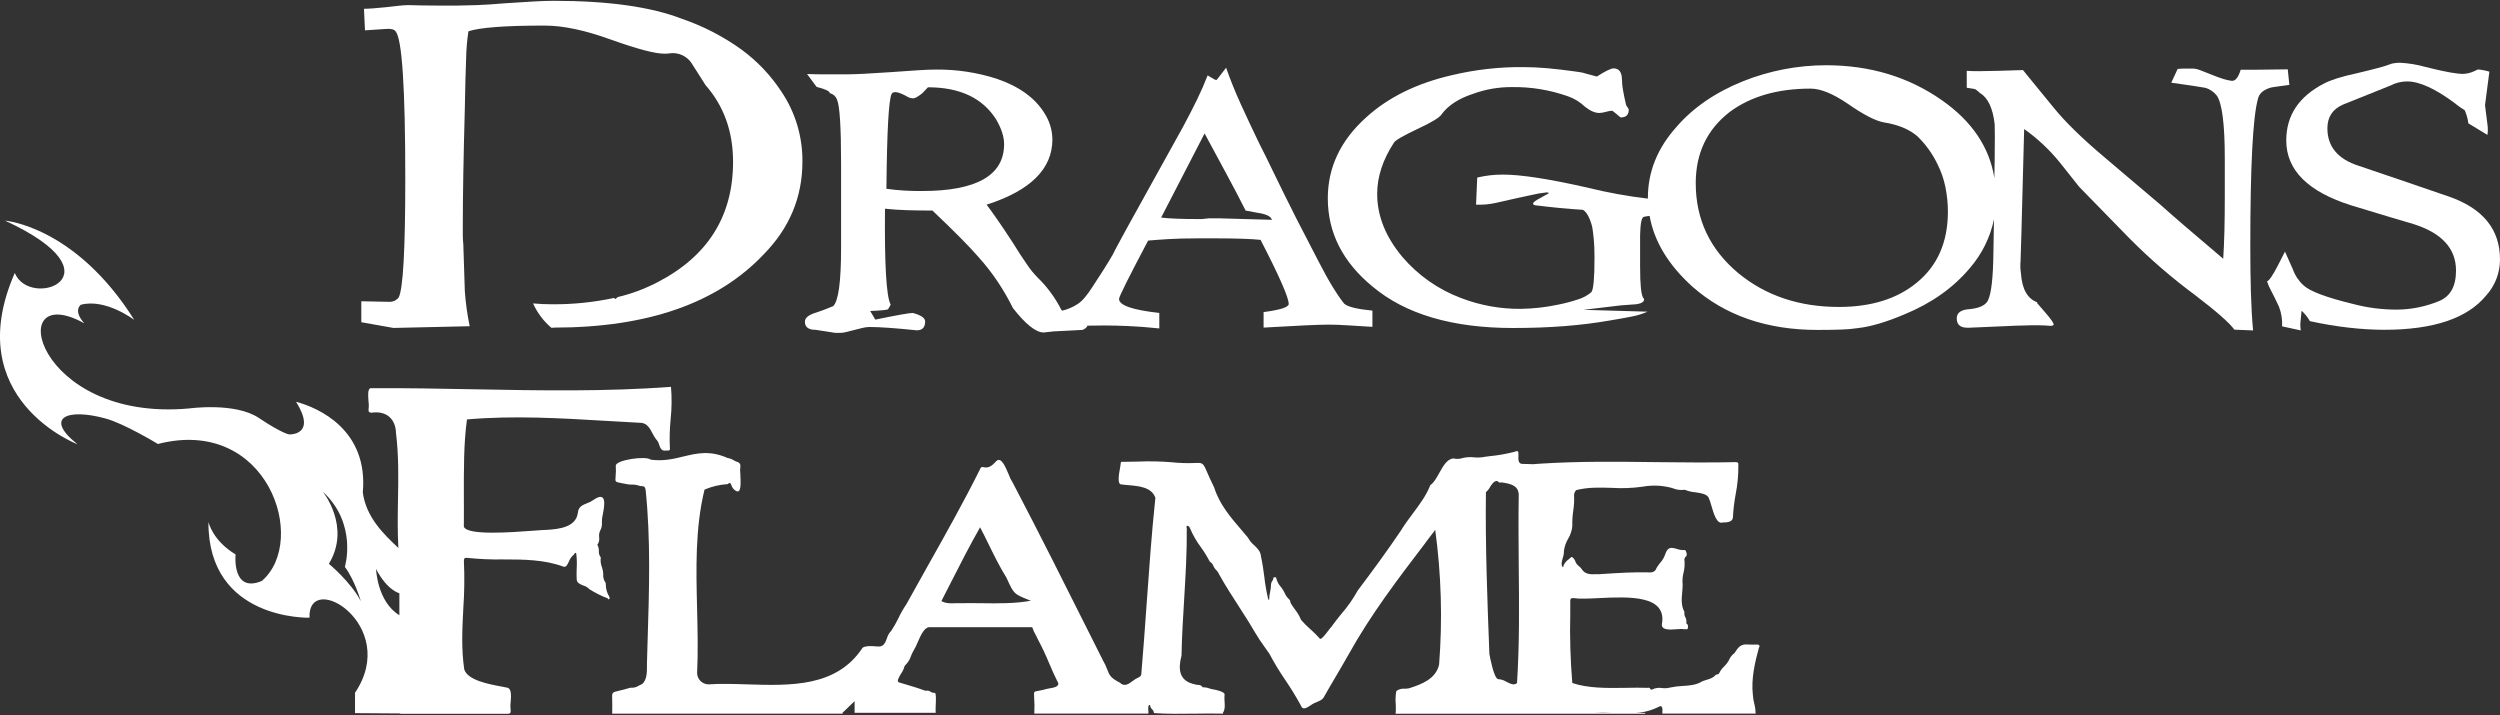
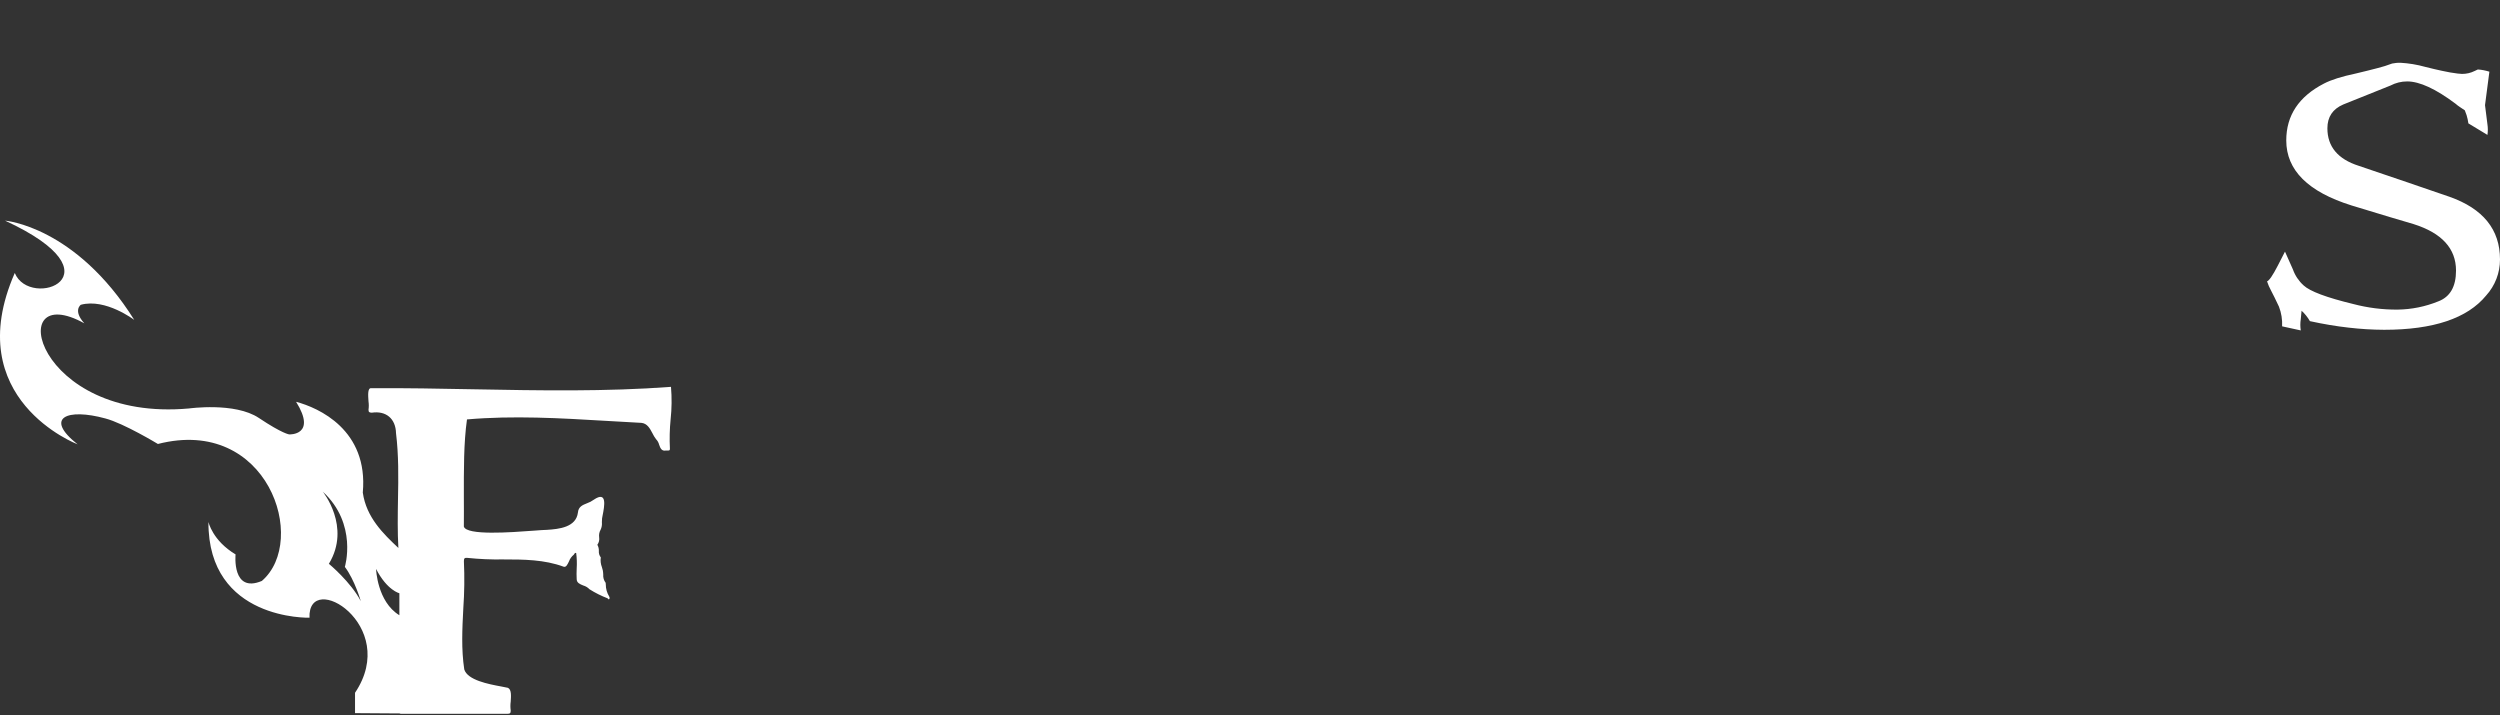
<svg xmlns="http://www.w3.org/2000/svg" width="353" height="101" viewBox="0 0 353 101" fill="none">
  <rect x="0" y="0" width="353" height="101" fill="#333333" stroke="none" />
-   <path d="M188.213 40.576C187.614 39.605 186.939 38.386 186.189 36.929L183.035 30.83C181.72 28.219 180.642 26.039 179.799 24.288C178.957 22.538 178.309 21.226 177.854 20.352C176.877 18.336 175.987 16.442 175.183 14.671C174.38 12.901 173.695 11.198 173.128 9.563L171.841 11.229C171.841 11.266 171.803 11.283 171.731 11.283C171.618 11.284 171.508 11.247 171.42 11.178C171.305 11.096 171.182 11.026 171.053 10.97L170.546 10.657C170.509 10.657 170.492 10.657 170.492 10.708C170.078 11.786 169.581 12.921 168.999 14.113C168.416 15.305 167.766 16.568 167.047 17.903L159.222 32.022C158.694 32.996 158.263 33.792 157.927 34.406C157.592 35.019 157.325 35.536 157.14 35.917C156.799 36.51 156.395 37.179 155.927 37.923C155.459 38.668 154.925 39.493 154.325 40.399C153.496 41.72 152.767 42.572 152.126 42.953C151.47 43.379 150.745 43.688 149.983 43.866C149.916 43.815 149.861 43.752 149.822 43.678C148.985 42.029 147.881 40.528 146.555 39.234C145.988 38.666 145.479 38.045 145.034 37.378C144.436 36.523 143.76 35.485 143.007 34.266C142.144 32.94 141.403 31.833 140.784 30.946C140.166 30.058 139.674 29.376 139.308 28.899C145.504 26.919 148.601 23.844 148.599 19.674C148.579 18.36 148.189 17.077 147.472 15.972C146.139 13.82 143.901 12.205 140.757 11.127C137.992 10.236 135.102 9.796 132.196 9.822C131.484 9.822 130.59 9.856 129.521 9.928C128.453 9.999 127.203 10.085 125.778 10.187C122.849 10.393 120.71 10.498 119.361 10.5H116.546C115.681 10.5 114.817 10.483 113.954 10.449L115.31 12.271C116.549 12.582 117.169 12.877 117.169 13.156C117.406 13.214 117.624 13.331 117.803 13.494C117.982 13.658 118.118 13.864 118.197 14.093C118.573 14.962 118.762 17.987 118.762 23.168V34.998C118.762 39.797 118.386 42.543 117.635 43.236C117.145 43.443 116.707 43.617 116.313 43.757L115.286 44.121C114.197 44.434 113.652 44.869 113.652 45.425C113.652 46.188 114.159 46.573 115.173 46.573L117.536 46.937C117.714 46.975 117.895 46.998 118.077 47.005H118.638C118.933 46.995 119.226 46.951 119.512 46.876L120.638 46.59C121.032 46.484 121.416 46.389 121.792 46.3C122.105 46.223 122.425 46.179 122.748 46.171C124.213 46.171 126.446 46.328 129.446 46.641C130.237 46.641 130.631 46.222 130.631 45.391C130.631 44.903 130.049 44.502 128.884 44.189C128.396 44.189 126.632 44.502 123.594 45.129L122.871 43.913C124.483 43.845 125.327 43.758 125.405 43.651C125.665 43.236 125.778 43.011 125.748 42.97C125.149 41.86 124.887 37.36 124.96 29.471C125.936 29.573 126.987 29.645 128.114 29.679C129.241 29.713 130.422 29.73 131.662 29.73C133.2 31.19 134.504 32.459 135.572 33.537C136.641 34.615 137.495 35.524 138.134 36.261C139.161 37.398 140.102 38.609 140.949 39.885C141.718 41.048 142.413 42.258 143.031 43.508C144.832 45.801 146.277 46.947 147.366 46.947C147.442 46.947 147.911 46.893 148.774 46.791L150.914 46.685L152.828 46.583C152.985 46.539 153.132 46.463 153.258 46.36C153.384 46.257 153.487 46.129 153.561 45.984C154.406 45.965 155.193 45.956 155.924 45.956C156.901 45.956 158.017 45.983 159.273 46.035C160.529 46.087 162.002 46.2 163.694 46.375V44.186C159.9 43.77 158.004 43.111 158.006 42.207C158.006 41.894 159.376 39.148 162.115 33.97C162.866 33.901 163.814 33.832 164.958 33.762C166.101 33.691 167.462 33.656 169.04 33.656H171.8C173.187 33.656 174.399 33.677 175.43 33.711C176.46 33.745 177.317 33.796 177.991 33.867C180.639 38.994 181.965 42.011 181.967 42.919C181.967 43.373 180.784 43.755 178.419 44.066V46.256C180.782 46.115 182.723 46.011 184.241 45.943C185.759 45.875 186.857 45.84 187.535 45.837C188.398 45.837 189.356 45.872 190.408 45.943C191.456 46.011 192.583 46.082 193.785 46.151V43.859C191.607 43.648 190.275 43.321 189.788 42.868C189.217 42.137 188.691 41.371 188.213 40.576V40.576ZM130.172 26.972C128.496 26.991 126.822 26.886 125.162 26.658C125.237 18.565 125.482 14.099 125.895 13.262C126.155 12.808 126.943 12.964 128.258 13.732C128.474 13.827 128.706 13.88 128.943 13.888C129.206 13.888 129.627 13.646 130.24 13.159L131.028 12.325C135.53 12.325 138.739 13.837 140.654 16.861C141.403 18.146 141.779 19.31 141.781 20.352C141.774 24.765 137.904 26.972 130.172 26.972ZM172.224 30.83H170.649L169.694 30.932H169.187C168.059 30.932 167.055 30.915 166.173 30.881C165.293 30.847 164.55 30.796 163.951 30.724L170.088 18.84C171.135 20.788 172.148 22.664 173.125 24.469C174.102 26.273 175.022 28.028 175.885 29.733L177.573 30.047C178.774 30.219 179.45 30.549 179.601 31.038L172.224 30.83Z" fill="white" />
-   <path d="M321.544 12.222C321.976 12.171 322.548 12.092 323.257 11.989L323.031 9.791C321.318 9.825 319.894 9.842 318.808 9.842H316.387C316.049 10.959 315.618 11.482 315.093 11.412C314.702 11.358 314.315 11.271 313.939 11.152C313.471 11.01 312.9 10.801 312.227 10.523C311.553 10.244 311.019 10.035 310.624 9.893C310.345 9.781 310.051 9.711 309.751 9.685H308.511C308.168 9.682 307.825 9.7 307.484 9.736L306.583 11.675C307.823 11.849 308.843 11.996 309.665 12.119C310.487 12.242 311.062 12.338 311.439 12.407C312.063 12.605 312.612 12.988 313.014 13.504C313.768 14.589 314.143 17.573 314.141 22.456V27.636C314.141 29.521 314.123 31.197 314.086 32.663C314.048 34.126 313.99 35.419 313.918 36.537C311.816 34.757 310.024 33.229 308.542 31.955C307.06 30.681 305.887 29.655 305.022 28.878L297.197 22.244C293.969 19.524 291.543 17.153 289.92 15.128C288.605 13.533 287.592 12.294 286.879 11.412L285.643 9.893L282.263 9.999C279.98 10.068 278.461 10.068 277.705 9.999V12.393C278.531 12.499 278.962 12.584 279 12.656C279.197 12.8 279.385 12.957 279.561 13.125C280.689 13.788 281.384 15.254 281.647 17.522C281.681 18.151 281.681 19.844 281.647 22.6L281.602 25.13C280.911 20.776 278.433 17.11 274.168 14.133C269.479 10.855 264.039 9.215 257.847 9.213C253.836 9.213 249.861 9.977 246.136 11.463C242.223 13.036 239.09 15.182 236.736 17.901C234.033 20.904 232.681 24.253 232.681 27.951C232.681 27.982 232.681 28.012 232.681 28.043C229.798 27.707 226.938 27.187 224.12 26.487C218.676 25.254 214.698 24.643 212.186 24.655C210.973 24.648 209.764 24.788 208.584 25.072L208.42 28.895C209.384 28.94 210.35 28.851 211.289 28.631C213.431 28.141 215.082 27.775 216.244 27.534C216.948 27.362 217.663 27.239 218.385 27.168C218.508 27.157 218.63 27.194 218.727 27.27L217.6 27.9C216.851 28.283 216.477 28.563 216.477 28.737C216.477 28.912 216.607 28.963 216.871 28.997C217.997 29.136 219.104 29.258 220.193 29.363C221.278 29.469 222.388 29.558 223.514 29.626C224.038 29.941 224.47 30.724 224.809 31.982C224.884 32.365 224.956 32.933 225.035 33.692C225.114 34.451 225.144 35.34 225.144 36.39C225.144 39.285 224.995 40.907 224.696 41.256C224.168 41.705 223.556 42.043 222.895 42.251C221.918 42.58 220.921 42.843 219.908 43.037C218.205 43.393 216.471 43.586 214.731 43.611C211.842 43.635 208.975 43.114 206.279 42.076C203.072 40.87 200.224 38.87 198.003 36.263C195.64 33.437 194.458 30.473 194.458 27.373C194.458 24.966 195.246 22.557 196.821 20.148C196.972 19.836 198.079 19.191 200.143 18.213C202.17 17.273 203.312 16.576 203.567 16.12C204.506 14.862 205.989 13.902 208.019 13.241C209.75 12.611 211.58 12.291 213.423 12.297C216.15 12.249 218.863 12.694 221.432 13.61C222.313 13.92 223.117 14.416 223.788 15.063C224.537 15.656 225.213 15.952 225.816 15.952C226.13 15.938 226.442 15.886 226.744 15.795C227.027 15.708 227.32 15.655 227.617 15.638C227.712 15.671 227.798 15.725 227.87 15.795L228.264 16.11C228.394 16.212 228.517 16.318 228.63 16.424C228.743 16.53 228.815 16.582 228.853 16.582C229.606 16.582 229.98 16.212 229.98 15.48C229.947 15.344 229.88 15.218 229.784 15.115C229.687 15.012 229.619 14.886 229.586 14.749C229.399 13.946 229.258 13.262 229.165 12.697C229.08 12.246 229.033 11.789 229.024 11.329C229.024 10.21 228.629 9.652 227.839 9.654C227.467 9.654 226.68 10.038 225.477 10.806L223.901 10.386C223.663 10.304 223.418 10.243 223.169 10.204L222.117 10.051C220.841 9.875 219.63 9.736 218.484 9.633C217.338 9.531 216.222 9.478 215.135 9.476C211.721 9.441 208.316 9.824 204.995 10.618C200.039 11.758 196.004 13.747 192.89 16.585C189.288 19.831 187.486 23.634 187.486 27.995C187.486 32.844 189.588 36.996 193.791 40.452C198.443 44.361 205.064 46.315 213.652 46.313C216.241 46.313 218.652 46.225 220.884 46.05C223.117 45.874 225.229 45.613 227.22 45.267C228.306 45.091 229.334 44.907 230.302 44.716C231.105 44.571 231.889 44.334 232.637 44.008L223.573 43.748L228.863 43.119L231.004 42.962C231.531 42.893 231.866 42.764 232.031 42.572C232.195 42.38 232.182 42.23 232.031 42.073C231.729 41.656 231.58 40.174 231.582 37.628V33.237C231.616 31.599 231.788 30.724 232.086 30.621C232.363 30.56 232.643 30.513 232.925 30.481C233.559 34.072 235.569 37.398 238.955 40.462C243.571 44.545 249.463 46.586 256.632 46.586C257.943 46.586 259.07 46.566 260.008 46.532C260.8 46.511 261.591 46.442 262.374 46.323C264.176 46.116 266.352 45.471 268.905 44.388C272.733 42.815 275.815 40.633 278.151 37.843C279.852 35.878 281.023 33.511 281.551 30.967L281.472 35.487C281.436 39.187 281.173 41.508 280.685 42.449C280.342 43.112 279.483 43.516 278.092 43.653C276.89 43.724 276.291 44.159 276.291 44.962C276.291 45.906 276.873 46.33 278.038 46.272C280.065 46.199 281.726 46.128 283.02 46.06C284.314 45.991 285.262 45.957 285.862 45.957C286.613 45.923 287.289 45.914 287.89 45.93C288.489 45.93 289.033 45.974 289.523 46.008C289.821 46.008 289.972 45.94 289.972 45.8C289.972 45.592 289.578 45.034 288.79 44.124L287.609 42.757C287.609 42.722 287.643 42.705 287.718 42.705C286.294 42.218 285.506 40.84 285.355 38.571C285.267 38.017 285.249 37.455 285.301 36.896C285.335 36.057 285.371 34.888 285.41 33.388L285.811 18.216C287.711 19.564 289.416 21.167 290.879 22.979L293.581 26.381L300.731 33.709C303.625 36.614 306.734 39.297 310.032 41.734C312.999 44.002 314.82 45.607 315.494 46.549L318.137 46.655C317.991 45.118 317.888 43.356 317.829 41.368C317.77 39.381 317.741 37.165 317.743 34.721C317.743 23.451 318.101 16.542 318.815 13.993C318.962 13.227 319.565 12.687 320.616 12.372C320.805 12.328 321.113 12.277 321.544 12.222ZM270.682 39.884C267.906 42.189 264.228 43.341 259.649 43.341C254.055 43.341 249.326 41.754 245.461 38.578C241.446 35.227 239.438 30.987 239.438 25.858C239.438 21.637 241.036 18.287 244.232 15.809C247.2 13.609 251.009 12.51 255.659 12.513C257.049 12.513 258.776 13.21 260.84 14.605C263.094 16.176 264.806 17.066 265.977 17.276C267.968 17.588 269.544 18.233 270.706 19.211C271.893 20.355 272.865 21.701 273.576 23.188C274.098 24.223 274.477 25.323 274.702 26.46C274.931 27.606 275.045 28.772 275.045 29.941C275.026 34.197 273.572 37.511 270.682 39.884Z" fill="white" />
  <path d="M345.836 27.773C343.93 27.108 341.912 26.416 339.783 25.698C337.654 24.98 335.413 24.219 333.059 23.414C330.105 22.472 328.628 20.705 328.628 18.112C328.628 16.512 329.376 15.392 330.871 14.752L337.537 12.077C338.265 11.696 339.072 11.497 339.892 11.497C341.646 11.497 343.925 12.548 346.729 14.649C346.917 14.818 347.117 14.971 347.329 15.108C347.533 15.249 347.769 15.403 348.031 15.578C348.106 15.756 348.188 15.983 348.283 16.264C348.398 16.642 348.482 17.028 348.535 17.42L351.225 19.049C351.302 18.552 351.302 18.046 351.225 17.55C351.15 16.864 351.037 15.969 350.884 14.848L351.501 10.122C350.973 9.953 350.427 9.848 349.875 9.81L349.428 10.019C348.872 10.298 348.258 10.441 347.636 10.437C347.523 10.437 347.315 10.42 347.019 10.386C346.722 10.352 346.364 10.3 345.952 10.228C345.763 10.194 345.371 10.115 344.776 9.992C344.181 9.868 343.397 9.684 342.424 9.439C341.289 9.123 340.124 8.93 338.948 8.863C338.689 8.863 338.474 8.863 338.304 8.891C338.134 8.918 337.963 8.935 337.772 8.97C337.093 9.228 336.398 9.446 335.693 9.621C334.834 9.851 333.805 10.101 332.626 10.383C330.645 10.801 329.151 11.273 328.144 11.799C324.593 13.628 322.818 16.305 322.82 19.83C322.82 24.033 325.901 27.095 332.063 29.018L337.517 30.671C338.955 31.11 340.048 31.433 340.795 31.641C344.79 32.903 346.788 35.091 346.79 38.205C346.79 40.478 345.95 41.929 344.268 42.56C342.451 43.299 340.513 43.691 338.553 43.716C336.436 43.733 334.326 43.468 332.278 42.927C328.504 42.013 326.17 41.138 325.274 40.304C324.59 39.691 324.07 38.915 323.761 38.047L322.64 35.527L321.617 37.523C320.908 38.894 320.405 39.629 320.107 39.728C320.252 40.173 320.44 40.604 320.666 41.014C320.966 41.59 321.348 42.351 321.788 43.298C322.13 44.183 322.282 45.13 322.234 46.079L324.869 46.655C324.786 46.134 324.786 45.602 324.869 45.081L324.981 43.874C325.448 44.298 325.845 44.795 326.157 45.345C328.07 45.763 329.902 46.07 331.651 46.264C333.306 46.458 334.971 46.559 336.637 46.566C343.586 46.566 348.385 44.955 351.037 41.734C352.302 40.345 353.003 38.529 353 36.645C353.005 32.41 350.617 29.453 345.836 27.773Z" fill="white" />
-   <path d="M65.634 41.128L65.419 34.472C65.37 34.048 65.346 33.621 65.347 33.193V31.849C65.347 29.792 65.371 27.383 65.419 24.621C65.466 21.86 65.538 18.757 65.634 15.312C65.682 12.443 65.742 10.1 65.815 8.283C65.839 6.989 65.947 5.698 66.14 4.418C67.772 3.879 71.372 3.61 76.938 3.613C79.534 3.613 82.679 4.285 86.372 5.629C90.019 6.929 92.491 7.58 93.788 7.58C94.102 7.589 94.416 7.566 94.725 7.511C95.281 7.463 95.84 7.561 96.346 7.797C96.851 8.033 97.287 8.398 97.608 8.855L99.622 12.017C102.213 14.972 103.509 18.581 103.509 22.842C103.509 30.55 99.91 36.242 92.711 39.917C90.969 40.812 89.125 41.494 87.22 41.947L86.912 42.228L86.7 42.071C83.8 42.692 80.841 42.991 77.875 42.962C77.059 42.962 76.191 42.923 75.269 42.845C75.868 44.175 76.756 45.354 77.868 46.295C77.99 46.27 78.114 46.258 78.237 46.257C91.436 46.257 101.301 42.81 107.831 35.916C111.479 32.203 113.302 27.84 113.302 22.824C113.336 19.311 112.306 15.87 110.348 12.956C108.828 10.634 106.901 8.607 104.662 6.973C102.104 5.135 99.29 3.684 96.312 2.666C91.942 0.966 85.893 0.115 78.166 0.115C77.345 0.115 76.374 0.15 75.249 0.215L71.395 0.458C69.814 0.593 68.457 0.681 67.327 0.722C66.196 0.763 65.296 0.785 64.625 0.787H61.675C60.523 0.787 59.178 0.766 57.64 0.722C57.171 0.729 56.703 0.762 56.238 0.822C55.684 0.887 55.096 0.955 54.474 1.02C53.851 1.086 53.26 1.144 52.726 1.178C52.193 1.212 51.728 1.243 51.393 1.243L51.536 4.285L54.562 4.082C55.246 4.038 55.667 4.151 55.858 4.425C56.77 5.459 57.226 12.406 57.226 25.269C57.226 35.263 56.914 40.843 56.289 42.009C56.118 42.222 55.897 42.389 55.646 42.495C55.395 42.6 55.121 42.642 54.85 42.616L51.017 42.54V45.499L55.554 46.305L66.318 46.062C65.982 44.434 65.753 42.786 65.634 41.128Z" fill="white" />
-   <path fill-rule="evenodd" clip-rule="evenodd" d="M248.087 91.01C247.726 91.029 247.365 91.029 247.005 91.01C246.097 90.965 245.679 90.945 244.919 92.205C244.57 92.46 244.297 92.805 244.131 93.203V93.203C244.117 93.237 244.101 93.27 244.083 93.302C243.912 93.596 243.701 93.865 243.456 94.101C243.17 94.359 242.937 94.672 242.771 95.02C242.713 95.177 242.593 95.201 242.47 95.228C242.354 95.237 242.246 95.289 242.169 95.375C241.901 95.716 241.364 95.88 240.908 96.013C240.737 96.056 240.568 96.111 240.405 96.177C239.555 96.731 238.569 96.799 237.569 96.861C236.967 96.884 236.369 96.96 235.781 97.089C235.429 97.183 235.062 97.205 234.702 97.154C234.22 97.07 233.724 97.139 233.284 97.352C233.123 97.424 233.072 97.352 233.017 97.26C233.005 97.228 232.986 97.198 232.962 97.174C232.937 97.149 232.908 97.129 232.876 97.117C232.844 97.104 232.809 97.098 232.774 97.099C232.74 97.1 232.706 97.109 232.674 97.124C231.671 97.086 230.619 97.1 229.544 97.124C226.931 97.161 224.239 97.199 222.009 96.44C221.738 93.196 221.642 89.94 221.721 86.686V86.686C221.721 86.088 221.721 85.49 221.721 84.893C221.721 84.568 221.786 84.449 222.139 84.449C223.009 84.585 224.331 84.524 225.8 84.449C230.023 84.251 235.438 83.998 234.654 88.182C234.623 89.008 235.801 88.92 236.791 88.844C237.154 88.8 237.521 88.8 237.884 88.844H238.004C238.134 88.862 238.271 88.882 238.305 88.752C238.353 88.578 238.422 88.298 238.23 88.134L238.185 88.1C238.134 88.055 238.089 88.018 238.106 87.95C238.154 87.684 238.108 87.41 237.976 87.174C237.847 86.944 237.8 86.677 237.843 86.416C237.36 85.497 237.439 84.592 237.524 83.656C237.558 83.284 237.589 82.908 237.589 82.522C237.532 81.968 237.574 81.409 237.713 80.869C237.837 80.38 237.886 79.874 237.86 79.37C237.86 79.332 237.86 79.291 237.86 79.25C237.819 79.123 237.818 78.985 237.859 78.857C237.899 78.73 237.979 78.617 238.086 78.537C238.281 78.397 238.086 77.686 237.908 77.669C237.521 77.695 237.134 77.639 236.771 77.505C236.086 77.314 235.524 77.146 235.161 78.171C235.008 78.654 234.753 79.099 234.414 79.476V79.476C234.228 79.704 234.057 79.945 233.904 80.196C233.861 80.365 233.766 80.515 233.633 80.627C233.499 80.739 233.332 80.807 233.157 80.822C230.719 80.757 228.52 80.9 226.143 81.054L225.8 81.078H225.383C224.581 81.105 223.8 81.129 223.31 80.323C223.205 80.178 223.081 80.048 222.941 79.937C222.688 79.758 222.503 79.499 222.416 79.203C222.379 79.049 221.995 78.519 221.845 78.677C221.736 78.781 221.622 78.879 221.502 78.97V78.97C221.176 79.196 220.919 79.508 220.762 79.872V79.896C220.761 79.913 220.761 79.93 220.762 79.947C220.762 80.009 220.762 80.07 220.673 80.08C220.375 79.807 220.522 79.274 220.673 78.748C220.784 78.436 220.837 78.106 220.827 77.775C220.908 77.171 221.111 76.59 221.423 76.067C221.756 75.518 221.958 74.9 222.012 74.26C221.99 73.553 222.032 72.846 222.139 72.146C222.258 71.398 222.297 70.638 222.256 69.882C222.235 69.653 222.495 69.199 222.581 69.199C224.201 68.782 225.883 68.833 227.571 68.884C229.039 68.98 230.513 68.922 231.969 68.714C233.289 68.48 234.644 68.531 235.942 68.864L236.209 68.946C236.744 69.166 237.328 69.238 237.901 69.154C238.373 69.351 238.874 69.472 239.384 69.513C240.138 69.622 240.881 69.725 241.227 70.196C241.398 70.567 241.533 70.954 241.631 71.35V71.35C241.973 72.539 242.422 74.066 243.247 73.772C243.778 73.772 244.566 73.751 244.686 73.126C244.738 72.01 244.867 70.898 245.073 69.8V69.8C245.345 68.431 245.472 67.038 245.453 65.643C245.474 65.302 245.347 65.254 245.035 65.254C241.336 65.336 237.634 65.291 233.931 65.254C228.355 65.185 222.783 65.117 217.228 65.486C216.72 65.552 216.207 65.564 215.697 65.523C215.474 65.523 215.251 65.503 215.032 65.503C214.347 65.537 214.381 64.878 214.405 64.379C214.405 63.628 214.405 63.594 213.755 63.819C212.652 64.098 211.53 64.294 210.398 64.407L209.949 64.461L209.717 64.492C209.207 64.599 208.684 64.629 208.165 64.581C207.534 64.503 206.894 64.556 206.285 64.738C205.954 64.817 205.609 64.817 205.278 64.738H205.196C204.319 64.817 203.764 65.821 203.223 66.787C202.832 67.491 202.452 68.181 201.962 68.495C201.401 69.957 200.442 71.227 199.483 72.518C198.904 73.29 198.328 74.062 197.835 74.875C195.886 77.778 193.804 80.603 191.715 83.376C191.062 84.564 190.282 85.677 189.389 86.696C188.899 87.304 188.406 87.912 187.971 88.534C187.827 88.686 187.694 88.85 187.574 89.022C187.132 89.609 186.492 90.46 186.327 90.139C185.924 89.68 185.49 89.249 185.029 88.848C184.556 88.442 184.115 88 183.71 87.526C183.489 86.991 183.194 86.49 182.834 86.037C182.622 85.754 182.425 85.46 182.245 85.156C182.214 85.095 182.196 85.029 182.19 84.961C182.187 84.895 182.17 84.831 182.14 84.772C182.111 84.713 182.069 84.661 182.018 84.62C181.745 84.368 181.53 84.061 181.388 83.718C181.28 83.484 181.149 83.26 180.998 83.052L180.881 82.901C180.54 82.534 180.304 82.082 180.196 81.593C180.176 81.453 179.806 81.511 179.809 81.569C179.807 81.738 179.748 81.9 179.641 82.031C179.533 82.173 179.472 82.347 179.467 82.526C179.465 82.88 179.423 83.233 179.34 83.578V83.578C179.254 83.93 179.21 84.291 179.21 84.654C179.169 84.664 179.128 84.671 179.087 84.674C178.83 83.605 178.64 82.522 178.518 81.429C178.395 80.497 178.271 79.565 178.059 78.625C178.018 77.871 177.559 77.437 177.086 76.986C176.729 76.688 176.431 76.325 176.21 75.917L175.347 74.892C173.757 73.044 172.189 71.217 171.435 68.816C170.966 67.877 170.668 67.187 170.449 66.688C170.134 65.957 169.986 65.623 169.733 65.476C169.479 65.329 169.219 65.36 168.675 65.377C167.603 65.42 166.529 65.385 165.462 65.271C163.837 65.137 162.206 65.107 160.578 65.179C159.893 65.179 159.232 65.209 158.564 65.209H158.489C158.386 65.209 158.269 65.185 158.263 65.319C158.256 65.452 158.215 65.691 158.163 66.002C157.995 66.914 157.742 68.331 158.28 68.392C158.595 68.44 158.965 68.471 159.307 68.502C160.831 68.632 162.612 68.785 163.14 70.288C162.616 75.241 162.263 80.244 161.907 85.248C161.67 88.571 161.434 91.894 161.15 95.204C161.174 95.378 160.958 95.573 160.732 95.668C160.45 95.795 160.185 95.957 159.944 96.15C159.355 96.587 158.759 97.025 158.112 96.382C156.79 95.716 156.636 95.3 156.362 94.582C156.199 94.12 155.99 93.675 155.738 93.254L154.176 90.135C150.477 82.751 146.768 75.347 142.984 68.126C142.759 67.783 142.577 67.414 142.442 67.026C141.963 65.882 141.346 64.413 140.661 65.127L140.624 65.168C140.148 65.664 139.665 66.166 138.853 65.964C138.791 65.935 138.721 65.928 138.654 65.944C138.588 65.961 138.528 65.998 138.483 66.049C136.106 70.831 133.507 75.449 130.917 80.053C129.938 81.805 128.955 83.55 127.992 85.299C127.567 85.924 127.192 86.58 126.869 87.263C126.567 87.889 126.224 88.495 125.841 89.077C125.553 89.369 125.345 89.73 125.235 90.125C124.999 90.75 124.769 91.351 123.999 91.283C123.862 91.283 123.718 91.283 123.571 91.259C122.971 91.215 122.314 91.167 121.81 91.444C118.149 97.031 111.658 96.826 105.483 96.632C103.592 96.574 101.733 96.516 100.003 96.632C99.59 96.616 99.199 96.446 98.907 96.154C98.616 95.863 98.445 95.472 98.431 95.061C98.575 92.086 98.503 89.06 98.431 86.03C98.29 80.309 98.147 74.571 99.479 69.13C100.522 68.686 101.635 68.424 102.767 68.355C103.075 68.044 103.157 68.232 103.281 68.526C103.379 68.856 103.603 69.135 103.904 69.305C104.685 69.779 104.589 68.215 104.541 67.009C104.493 66.613 104.493 66.213 104.541 65.817C104.554 65.705 104.531 65.592 104.476 65.493C104.42 65.395 104.335 65.316 104.233 65.267C104.009 65.207 103.796 65.114 103.599 64.991C103.35 64.824 103.065 64.718 102.767 64.68C100.243 63.56 98.414 63.997 96.496 64.458C95.109 64.799 93.674 65.141 91.896 64.909C91.235 64.328 86.998 64.926 86.947 65.742C86.981 66.281 86.972 66.821 86.919 67.358C86.895 67.675 86.878 67.846 86.957 67.959C87.036 68.072 87.3 68.136 87.807 68.229L88.327 68.324C88.606 68.397 88.895 68.43 89.183 68.423C89.541 68.412 89.897 68.465 90.235 68.58C90.345 68.62 90.461 68.64 90.577 68.638C90.845 68.638 91.095 68.659 91.166 69.209C91.886 76.153 91.667 83.274 91.447 90.31C91.413 91.448 91.38 92.573 91.348 93.684C91.348 93.834 91.348 93.992 91.348 94.149C91.348 95.02 91.331 95.986 90.68 96.584C90.522 96.648 90.368 96.721 90.218 96.802C89.862 97.042 89.433 97.15 89.005 97.106C88.286 97.329 87.762 97.448 87.385 97.537C86.899 97.646 86.652 97.704 86.532 97.858C86.413 98.012 86.423 98.268 86.44 98.78C86.44 99.221 86.478 99.853 86.44 100.771H118.978L118.957 100.655L120.67 99.002V100.652H132.123C132.099 100.311 132.099 99.968 132.123 99.627C132.157 98.821 132.198 97.865 132 97.831C131.785 97.849 131.571 97.792 131.393 97.67C131.293 97.598 131.178 97.549 131.057 97.527C130.935 97.505 130.81 97.511 130.691 97.544C129.852 97.223 128.979 96.96 128.078 96.697L126.992 96.372C126.506 96.283 126.948 95.576 127.273 95.05C127.376 94.901 127.464 94.742 127.537 94.576C127.592 94.483 127.631 94.381 127.653 94.275C127.673 94.136 127.738 94.008 127.838 93.91C128.198 93.561 128.468 93.129 128.622 92.653V92.653C128.719 92.4 128.833 92.154 128.965 91.918C129.192 91.547 129.387 91.158 129.547 90.754C129.992 89.729 130.506 88.575 131.215 88.561C134.369 88.561 137.524 88.561 140.682 88.561H145.518C145.635 88.561 145.761 88.53 145.789 88.646C145.886 88.977 146.027 89.294 146.206 89.589C146.325 89.79 146.43 89.999 146.518 90.214C147.12 91.338 147.664 92.492 148.148 93.671V93.671C148.559 94.63 148.974 95.583 149.443 96.499C149.443 96.994 148.792 97.096 148.268 97.182C148.123 97.201 147.979 97.23 147.837 97.267C147.425 97.386 147.006 97.481 146.583 97.55C146.296 97.602 146.141 97.626 146.066 97.718C145.991 97.81 145.991 98.005 146.018 98.401C146.075 99.15 146.084 99.902 146.046 100.652C146.046 100.669 146.046 100.686 146.046 100.703V100.741C146.046 100.748 146.046 100.756 146.046 100.764H162.143C162.164 100.615 162.164 100.463 162.143 100.314V100.314C162.123 99.917 162.102 99.446 162.393 99.562C162.395 99.672 162.421 99.781 162.468 99.88C162.515 99.98 162.583 100.068 162.667 100.139C162.824 100.281 162.92 100.476 162.938 100.686C164.777 100.819 166.76 100.795 168.74 100.768C170.072 100.751 171.404 100.734 172.692 100.768L172.672 100.652C172.987 100.211 172.949 99.627 172.908 99.04C172.879 98.731 172.879 98.42 172.908 98.111C173.041 97.694 171.637 97.38 171.332 97.349C171.129 97.315 170.928 97.265 170.733 97.199C170.436 97.086 170.119 97.034 169.801 97.045C169.658 96.741 169.384 96.721 169.116 96.703C169 96.701 168.884 96.682 168.774 96.645C166.455 96.181 166.322 94.514 166.832 92.547C166.876 89.934 167.037 87.314 167.198 84.691C167.4 81.33 167.606 77.966 167.572 74.612C167.394 74.018 167.914 74.23 168.024 74.578C168.426 75.528 168.941 76.427 169.558 77.256C170.03 77.906 170.453 78.591 170.822 79.305C171.062 79.444 171.244 79.663 171.336 79.923C171.412 80.098 171.515 80.261 171.641 80.405C171.86 80.602 172.034 80.844 172.151 81.115C172.983 82.625 173.939 84.104 174.891 85.576C175.682 86.802 176.47 88.021 177.175 89.247C177.63 90.017 178.124 90.762 178.655 91.481V91.481C178.854 91.757 179.049 92.033 179.241 92.311C179.93 93.613 180.694 94.875 181.529 96.089C182.314 97.24 183.04 98.43 183.704 99.654C183.936 100.337 184.553 99.928 185.074 99.583C185.22 99.474 185.375 99.379 185.539 99.299C185.67 99.234 185.803 99.18 185.94 99.125C186.365 98.951 186.786 98.784 187.005 98.295C187.54 97.346 188.088 96.416 188.636 95.487C189.232 94.463 189.827 93.469 190.403 92.441C193.516 86.819 197.397 81.73 201.312 76.6V76.583L202.654 74.82C203.511 81.119 203.695 87.49 203.202 93.828C202.753 95.86 200.757 96.618 198.962 97.185C198.756 97.227 198.546 97.247 198.335 97.246C197.912 97.201 197.487 97.324 197.154 97.588C197.049 98.188 197.023 98.799 197.078 99.405V99.405C197.1 99.823 197.1 100.241 197.078 100.659C197.061 100.696 197.047 100.741 197.03 100.782H232.315L232.284 100.665H230.972C232.124 100.604 233.25 100.297 234.274 99.767C234.798 99.501 234.75 100.211 234.726 100.621C234.726 100.676 234.726 100.723 234.726 100.764H247.899C247.889 100.286 247.823 99.81 247.7 99.347C247.592 98.923 247.525 98.489 247.498 98.052C247.251 95.846 247.799 93.5 248.368 91.423C248.491 91.344 248.508 91 248.087 91.01ZM138.596 85.173C137.551 85.173 136.514 85.142 135.514 85.173C135.325 85.173 135.14 85.173 134.952 85.173C134.267 85.204 133.582 85.231 132.924 84.876C133.402 83.951 133.874 83.026 134.342 82.099C135.651 79.524 136.952 76.976 138.391 74.452C138.795 75.22 139.182 76.013 139.576 76.812C140.36 78.414 141.161 80.043 142.1 81.552L142.23 81.829C142.706 82.854 142.942 83.363 143.323 83.721C143.703 84.08 144.213 84.285 145.237 84.698L145.556 84.824C143.357 85.231 140.963 85.207 138.596 85.173ZM214.203 96.444C213.806 96.826 213.255 96.546 212.7 96.266C212.353 96.044 211.954 95.917 211.542 95.897C210.953 95.785 210.439 93.069 210.299 92.325V92.267C210.008 84.725 209.713 76.918 209.812 69.492C210.047 69.295 210.241 69.055 210.384 68.785C210.665 68.335 210.953 67.877 211.436 67.918C211.49 68.004 211.57 68.071 211.665 68.109C211.76 68.146 211.865 68.152 211.963 68.126C212.067 68.111 212.172 68.119 212.272 68.15C213.299 68.328 214.426 68.553 214.446 69.892C214.388 73.232 214.419 76.586 214.446 79.944C214.505 85.473 214.553 90.989 214.203 96.457V96.444ZM227.393 100.679H224.951C225.896 100.628 226.842 100.628 227.787 100.679H227.393Z" fill="white" />
  <path fill-rule="evenodd" clip-rule="evenodd" d="M85.539 82.537L85.519 82.293C85.263 81.956 85.141 81.535 85.176 81.113C85.171 80.924 85.151 80.734 85.118 80.548C85.083 80.393 85.035 80.236 84.987 80.074C84.817 79.638 84.763 79.166 84.833 78.703C84.628 78.448 84.529 78.123 84.558 77.797C84.573 77.493 84.499 77.19 84.346 76.926C84.457 76.774 84.536 76.6 84.579 76.417C84.623 76.233 84.63 76.043 84.6 75.857C84.551 75.494 84.622 75.126 84.802 74.807C84.961 74.474 85.025 74.104 84.987 73.737C84.986 73.559 84.994 73.38 85.011 73.202C85.032 73.086 85.056 72.956 85.083 72.811C85.344 71.491 85.79 69.228 83.828 70.569C83.539 70.78 83.22 70.947 82.882 71.063C82.261 71.31 81.675 71.543 81.603 72.369C81.345 74.461 78.931 74.704 77.234 74.814C76.87 74.814 76.226 74.869 75.416 74.927C72.063 75.178 65.9 75.63 65.496 74.355C65.516 72.983 65.496 71.563 65.496 70.133C65.496 66.409 65.462 62.589 65.938 59.222C72.498 58.653 79.079 59.04 85.673 59.431C87.309 59.531 88.944 59.627 90.58 59.709C91.4 59.801 91.767 60.498 92.123 61.173C92.264 61.468 92.434 61.749 92.631 62.01C92.846 62.23 92.998 62.504 93.073 62.802C93.241 63.275 93.416 63.728 94.02 63.615C94.096 63.604 94.173 63.604 94.249 63.615C94.438 63.615 94.609 63.635 94.592 63.358C94.521 61.973 94.554 60.585 94.692 59.205C94.856 57.683 94.873 56.149 94.743 54.624C85.532 55.309 76.195 55.145 66.878 54.967C62.046 54.874 57.218 54.781 52.417 54.812C51.896 54.761 51.968 55.779 52.033 56.678C52.089 57.068 52.089 57.464 52.033 57.854C52.033 58.228 52.181 58.245 52.489 58.272C54.512 57.97 55.87 59.112 55.918 61.166C56.295 64.252 56.261 67.387 56.196 70.514C56.158 72.811 56.121 75.106 56.251 77.372C54.139 75.383 51.721 73.062 51.227 69.554C52.036 60.703 44.983 57.573 41.807 56.733C44.784 61.506 40.847 61.341 40.847 61.341C40.847 61.341 39.918 61.266 36.547 59.013C33.176 56.76 26.681 57.675 26.681 57.675C4.92 59.63 0.383 39.272 11.912 45.657C10.256 43.829 11.415 43.033 11.415 43.033C14.912 42.09 18.959 45.173 18.959 45.173C10.66 31.94 0.716 31.155 0.716 31.155C17.519 38.925 4.207 43.794 2.087 38.544C-5.738 56.376 10.959 62.74 10.959 62.74C6.158 58.941 9.512 57.617 14.878 59.085C17.484 59.771 22.295 62.689 22.295 62.689C37.806 58.711 43.594 76.337 36.972 82.029C32.703 83.822 33.262 78.281 33.262 78.281C29.99 76.326 29.431 73.693 29.431 73.693C29.353 87.649 43.7 87.221 43.7 87.221C43.45 80.362 56.549 88.249 50.13 97.82V100.694L56.511 100.738V100.79H61.549C64.909 100.79 68.27 100.79 71.631 100.79C72.032 100.79 72.124 100.683 72.111 100.299C72.055 99.894 72.055 99.483 72.111 99.078C72.169 98.259 72.234 97.364 71.72 97.12C71.469 97.062 71.161 97.004 70.814 96.939C68.939 96.596 66.014 96.03 65.554 94.521C65.122 91.658 65.27 88.774 65.42 85.887C65.576 83.682 65.604 81.47 65.503 79.262C65.503 78.891 65.558 78.727 65.976 78.771C67.659 78.947 69.352 79.02 71.044 78.991C73.952 78.991 76.874 79.011 79.583 80.019C79.926 80.133 80.118 79.735 80.334 79.282C80.471 78.906 80.708 78.573 81.02 78.322C81.043 78.294 81.063 78.264 81.081 78.233C81.143 78.13 81.215 78.013 81.359 78.089C81.452 78.818 81.475 79.554 81.428 80.287C81.411 80.788 81.397 81.288 81.428 81.765C81.428 82.3 81.884 82.482 82.364 82.674C82.696 82.768 82.997 82.951 83.235 83.202C84.044 83.714 84.902 84.144 85.796 84.484C85.992 84.827 86.17 84.484 86.023 84.234C85.706 83.725 85.538 83.136 85.539 82.537V82.537ZM46.447 79.594C49.609 74.362 45.569 69.413 45.569 69.413C50.541 73.988 48.693 80.043 48.693 80.043C50.109 81.93 50.946 84.889 50.946 84.889C49.557 82.187 46.433 79.605 46.433 79.605L46.447 79.594ZM56.392 86.871C53.25 84.957 53.099 80.335 53.099 80.335C54.677 83.383 56.392 83.764 56.392 83.764V86.871Z" fill="white" />
</svg>